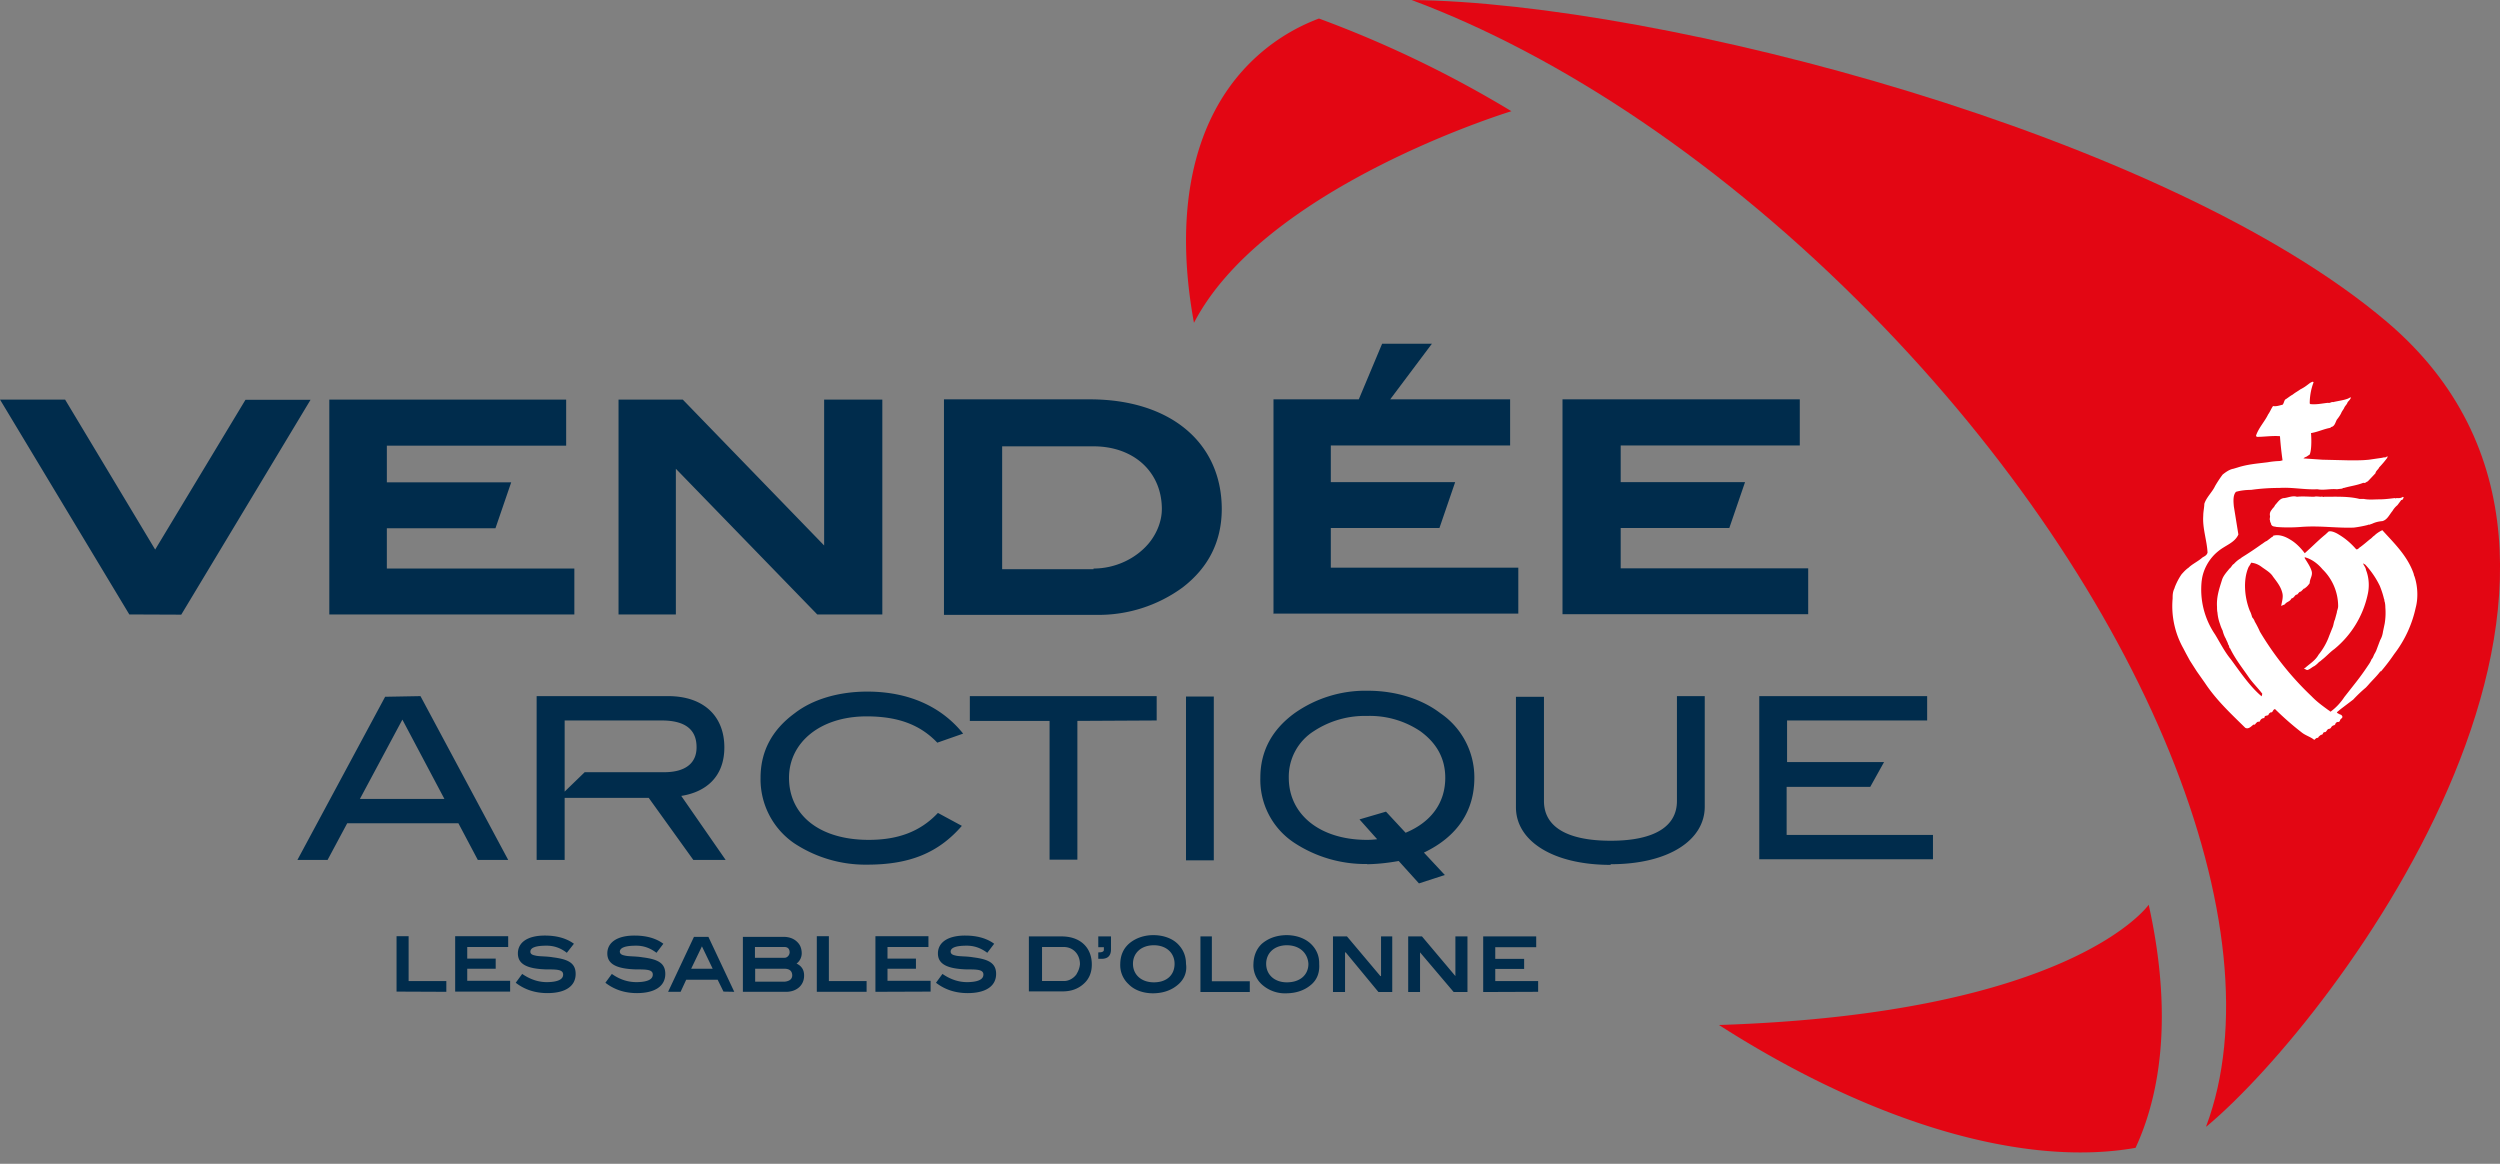
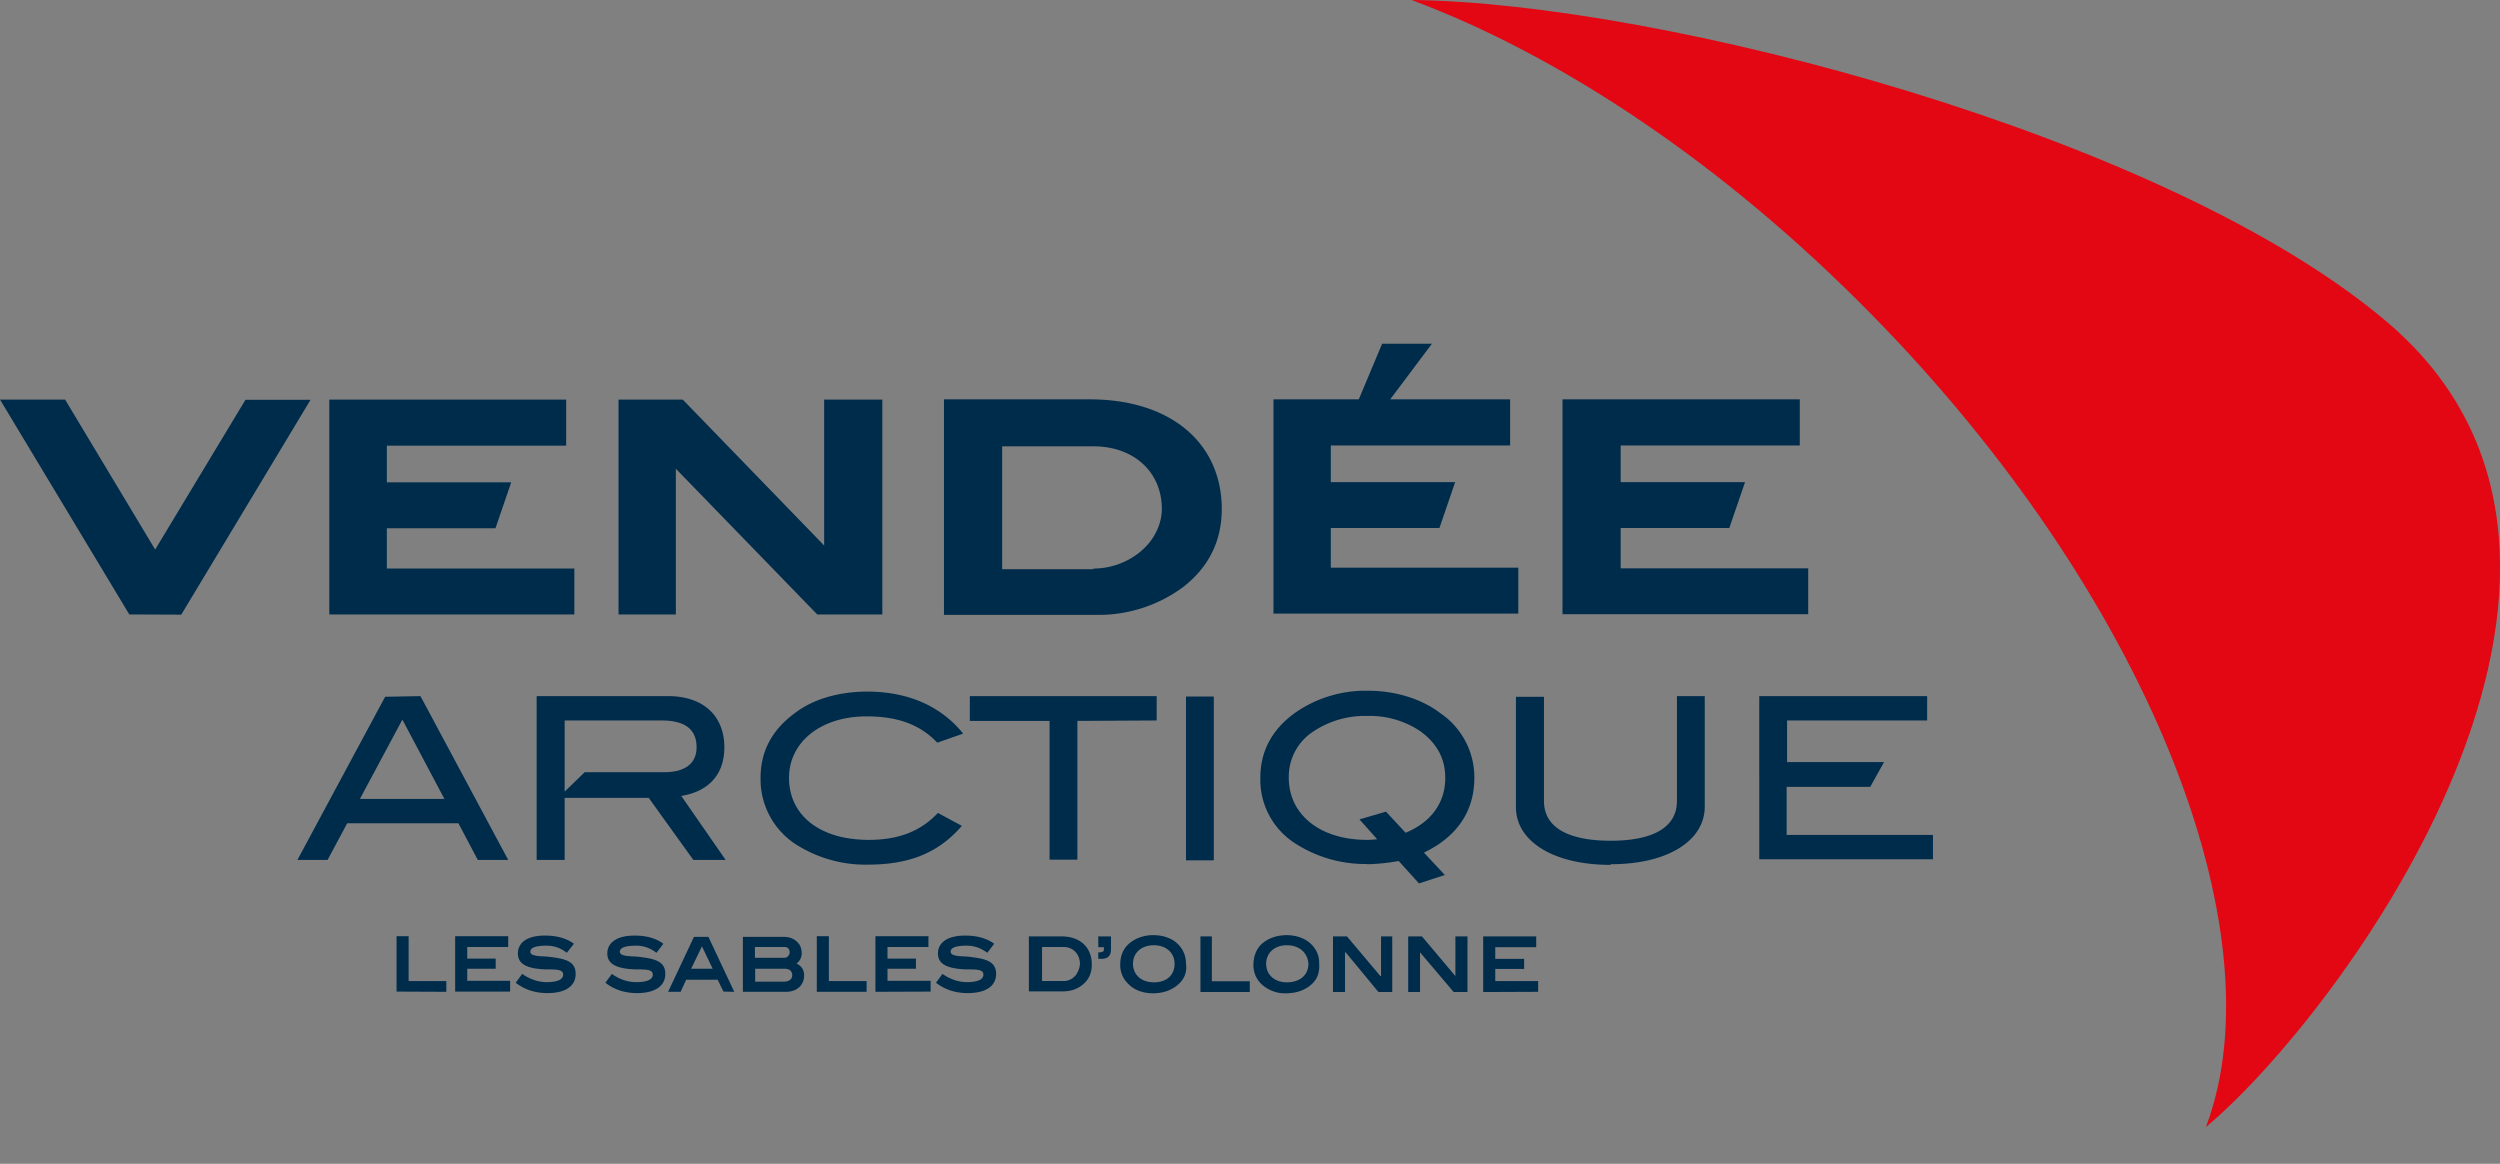
<svg xmlns="http://www.w3.org/2000/svg" width="116" height="54" fill="none" viewBox="0 0 116 54">
  <rect x="0" y="0" width="116" height="54" fill="#808080" stroke="none" />
  <path fill="#002C4C" d="m6 28.51-6-9.97h3.02L7.2 25.5l4.19-6.95h3.02l-6 9.97zm9.28 0v-9.97h10.99v2.14h-8.32v1.7h5.77l-.73 2.13h-5.04v1.87h8.7v2.13zm22.64 0-6.56-6.76v6.76H28.7v-9.97h2.98l6.56 6.77v-6.77h2.7v9.97zm12.82-2.13c1 0 1.97-.45 2.58-1.19.38-.47.59-1.04.59-1.57 0-1.72-1.3-2.91-3.17-2.91H46.5v5.7h4.24zM43.8 28.5v-9.97h6.77c3.72 0 6.12 2 6.12 5.1q-.01 2.24-1.82 3.63a6.6 6.6 0 0 1-3.98 1.27H43.8zm19.16-9.76 1.17-2.79h2.31l-2.1 2.8zm-3.87 9.76v-9.97h10.98v2.14h-8.32v1.7h5.77l-.73 2.13h-5.04v1.84h8.7v2.13H59.1zm13.41 0v-9.97h11.01v2.14H75.2v1.7h5.77l-.73 2.13H75.2v1.87h8.7v2.13zM18.4 46.01v-2.57h.56v2.08h1.75v.5zm2.72 0v-2.57h2.46v.5h-1.9v.54H23v.47h-1.32v.56h1.99v.5zm4.22-2.13q-.72 0-.73.27-.01.14.2.18c.2.06.5.03.85.09.7.09 1.05.26 1.05.77 0 .56-.46.89-1.31.89q-.85 0-1.47-.48l.3-.41q.58.4 1.2.38.7-.02.7-.35c0-.24-.3-.24-.8-.24-.87-.03-1.3-.24-1.3-.74s.43-.83 1.25-.83q.83 0 1.35.38l-.33.42q-.43-.34-.96-.33m4.16 0q-.72 0-.74.27 0 .14.2.18c.21.06.5.03.86.09.7.09 1.05.26 1.05.77 0 .56-.47.89-1.32.89q-.84 0-1.46-.48l.3-.41q.56.4 1.2.38.7-.02.7-.35c0-.24-.3-.24-.8-.24-.87-.03-1.31-.24-1.31-.74s.44-.83 1.26-.83q.83 0 1.34.38l-.32.42q-.44-.34-.96-.33m3.07.03-.5 1.04h1zm1 2.1-.27-.55h-1.46l-.26.56H31l1.2-2.55h.67l1.2 2.55zm3.19-.76q-.01-.28-.32-.3h-1.4v.6h1.37q.35-.04.35-.3m-.12-1.07q-.01-.23-.23-.24h-1.38v.5h1.38c.11 0 .23-.11.23-.26m.67 1.1c0 .41-.32.74-.84.74h-2v-2.55h1.94q.41.02.64.3.14.17.15.44a.6.6 0 0 1-.24.5q.36.17.35.57m.59.74v-2.58h.56v2.08h1.75v.5zm2.72 0v-2.58h2.46v.5h-1.9v.54h1.32v.47h-1.32v.56h2v.5zm4.22-2.14q-.72 0-.73.27 0 .14.2.18c.2.06.5.03.85.09.7.09 1.06.26 1.06.77 0 .56-.47.89-1.32.89q-.85 0-1.47-.48l.3-.41q.58.4 1.2.38.7-.02.7-.35c0-.24-.3-.24-.79-.24-.88-.03-1.32-.24-1.32-.74s.44-.83 1.26-.83q.83 0 1.35.38l-.32.42q-.45-.34-.97-.33m5.12 1.3a1 1 0 0 0 .15-.44c0-.47-.32-.8-.76-.8h-1v1.58h1.03c.2 0 .44-.12.58-.33m.7-.44q0 .58-.4.92-.37.32-.91.33h-1.61v-2.55h1.52c.88 0 1.4.53 1.4 1.3m.45-.26h-.15v-.3h.03q.23 0 .23-.12v-.12h-.26v-.5h.59v.6q0 .44-.44.44m2.43-.63c-.59 0-.97.36-.97.86s.38.86.97.86c.61 0 .96-.35.96-.86 0-.5-.38-.86-.96-.86m1.14 1.81q-.46.41-1.17.42c-.47 0-.88-.15-1.14-.42a1.2 1.2 0 0 1-.39-.95q.01-.57.39-.92c.29-.26.7-.41 1.14-.41.47 0 .88.15 1.14.41q.38.38.38.92c.06.39-.09.72-.35.95m1.02.36v-2.58h.53v2.08h1.76v.5zm4.01-2.17c-.58 0-.96.36-.96.86s.38.86.96.86c.62 0 1-.35 1-.86-.03-.5-.41-.86-1-.86m1.15 1.81q-.46.41-1.17.42a1.6 1.6 0 0 1-1.15-.42 1.2 1.2 0 0 1-.38-.95q.02-.57.38-.92.46-.4 1.15-.41c.46 0 .87.15 1.14.41q.39.38.38.92.04.6-.35.95m3.1.36-1.52-1.84h-.03v1.84h-.56v-2.58h.65l1.55 1.84h.03v-1.84h.52v2.58zm3.49 0-1.56-1.84v1.84h-.55v-2.58h.64l1.55 1.84v-1.84h.56v2.58zm1.37 0v-2.58h2.46v.5h-1.9v.54h1.34v.47h-1.34v.56h1.99v.5zm-50.95-13.7L13.8 39.9h1.4l.91-1.7h5.16l.9 1.7h1.41l-4.07-7.6zm.8 1.06 1.95 3.68H16.7zm24.82 1.07c-.82-.86-1.87-1.22-3.28-1.22-2.16 0-3.6 1.22-3.6 2.85 0 1.72 1.4 2.88 3.7 2.88 1.37 0 2.4-.39 3.21-1.25l1.11.6c-1.1 1.27-2.45 1.8-4.39 1.8a6 6 0 0 1-3.4-1 3.6 3.6 0 0 1-1.55-3.03q0-1.84 1.59-3c.84-.65 2.05-1 3.36-1 1.9 0 3.43.68 4.45 1.95zm6.5-1.01v6.44H48.7v-6.44H45V32.3h8.67v1.13zm5.04-1.13h1.29v7.6h-1.29zm12.03 3.77q0-1.33-1.17-2.17a4.2 4.2 0 0 0-2.46-.7 4.3 4.3 0 0 0-2.46.7 2.5 2.5 0 0 0-1.17 2.17c0 1.7 1.44 2.88 3.63 2.88q.22 0 .47-.03l-.82-.92 1.23-.36.91.98c1.2-.5 1.84-1.4 1.84-2.55m-3.63 4a6 6 0 0 1-3.4-1 3.5 3.5 0 0 1-1.55-3q0-1.84 1.59-3a5.7 5.7 0 0 1 3.4-1.04c1.31 0 2.51.39 3.36 1.04a3.6 3.6 0 0 1 1.58 3c0 1.54-.79 2.73-2.34 3.47l.97 1.04-1.2.39-.94-1.04q-.78.14-1.47.15m11.3.03c-2.69 0-4.39-1.12-4.39-2.67v-5.13h1.3v4.84c0 1.18 1.05 1.84 3.1 1.84 2.02 0 3.07-.66 3.07-1.84V32.3h1.29v5.13c0 1.55-1.67 2.67-4.36 2.67m6.89-.23V32.3h7.79v1.13h-6.5v1.93h4.5l-.64 1.15H82.9v2.23h6.79v1.13zm-54.5-4.04-.93.9v-3.3h4.5q1.63 0 1.62 1.25c0 .74-.53 1.15-1.5 1.15zm4.48 1.1c1.15-.18 2-.89 2-2.25 0-1.46-.97-2.38-2.61-2.38h-6.1v7.6h1.3v-2.88h3.9l2.07 2.88h1.5z" />
  <path fill="#E30613" d="M110.77 14.95C100.52 6.23 76.98.12 65.5 0c6.91 2.58 14.47 7.6 21.32 14.57 12.8 13.02 18.94 28.63 15.55 37.68v.03c6.18-5.16 21.7-26.02 8.4-37.33" />
-   <path fill="#fff" d="M105.41 23.65c.03-.06.12-.12.15-.21.12-.12.23-.33.44-.33.2-.03.38-.12.58-.06.27-.03.56 0 .8 0 .08-.03.23 0 .32 0 .06-.03.08.03.14 0 .53 0 1.12-.03 1.64.1h.2c.24.05.48.02.74.02.2 0 .47-.03.7-.06.03.03.06 0 .1 0q.17.02.28-.06c0 .03.03 0 .03.03-.03.06-.03.12-.11.12l-.18.24a1 1 0 0 0-.23.27c-.15.18-.24.41-.47.47q-.26.02-.47.12l-.09.03c-.03.03-.09 0-.12.03q-.32.08-.64.12c-.82.03-1.58-.1-2.46-.03-.38.03-.8.03-1.14 0-.09-.03-.18 0-.24-.12 0-.06-.05-.09-.05-.18-.03-.06 0-.12 0-.2q-.04-.16.08-.3" />
-   <path fill="#fff" d="M104.33 26.32c-.26.6-.18 1.42.06 2.02q.06.11.11.3.09.1.12.2.14.24.24.47a14 14 0 0 0 2.4 3c.26.27.52.45.79.65.03 0 .06.06.09.06q.37-.27.64-.68l.44-.56q.36-.45.67-.92.1-.14.15-.27c.09-.09.09-.2.17-.3q.01-.05.03-.06l.2-.53q.1-.17.13-.39l.08-.38q.06-.37.03-.74 0-.14-.03-.27c-.03-.03 0-.09-.03-.12q-.07-.3-.2-.62a4 4 0 0 0-.67-.98l-.1-.06c0 .06.13.2.13.3.14.35.17.77.08 1.15a4.5 4.5 0 0 1-1.55 2.53c-.2.14-.38.35-.58.5-.03.03-.1.09-.12.09q-.12.13-.23.2c-.1.04-.21.16-.33.18q-.07-.02-.14-.08c0-.03.03 0 .06-.03.2-.18.46-.33.61-.6a3 3 0 0 0 .5-.89l.14-.35c.06-.12.06-.27.12-.39l.09-.33c0-.08.06-.17.06-.3a2.4 2.4 0 0 0-.73-1.71c-.2-.24-.47-.45-.77-.54 0 0-.08-.03-.05 0v.03c.11.18.26.39.32.6s-.09.35-.09.56q-.09.13-.18.2c-.02 0-.05.07-.08.04l-.15.15c-.09 0-.12.11-.18.14-.11 0-.11.15-.26.18-.06.15-.23.15-.3.27l-.14.06s-.03.03-.03 0c.03-.18.09-.36.06-.54-.06-.32-.26-.56-.44-.8-.12-.2-.35-.32-.55-.47q-.22-.16-.47-.18c-.03.09-.1.15-.12.24.03-.1 0-.06 0-.03m-3.43.95q.14-.36.33-.63c.05-.05.17-.2.32-.3.17-.17.44-.29.64-.47.09-.06.2-.09.24-.23-.03-.57-.24-1.13-.2-1.7 0-.2.05-.41.05-.56.09-.3.38-.56.5-.83q.17-.29.35-.53c.15-.12.32-.24.5-.27l.2-.06c.47-.15.91-.18 1.38-.24q.29-.05.58-.06l.12-.03q-.08-.56-.12-1.12c-.35-.03-.73.03-1.05.03q-.05 0-.06-.06c.12-.36.41-.66.56-.98.09-.12.14-.27.23-.39.15.03.3-.03.44-.06.06-.06.06-.15.12-.24.11-.06.23-.17.35-.23.12-.1.23-.15.35-.24q.18-.09.32-.2c.1-.07.15-.13.27-.16l.03.03c-.12.3-.18.66-.18.98l.03.03c.3.03.53-.03.82-.06.09.03.17-.06.23-.03.24-.06.53-.09.73-.18 0-.02.06-.02.1-.05 0 .08-.1.17-.15.23-.03.1-.1.15-.15.24-.03.09-.12.18-.15.27q-.07.14-.2.3c-.06.11-.09.26-.2.32-.04.03-.06 0-.1.06-.32.06-.55.18-.87.24h-.03s.06.7-.06 1l-.15.1q-.09.03-.14.08l.88.06 1.25.03h.1c.28 0 .52 0 .81-.03l.62-.09c.06-.03.17 0 .2-.05.06-.06.03.02.03.05q-.17.23-.38.45c-.03.09-.15.15-.17.27l-.36.38c-.05 0-.11.1-.2.06-.3.12-.59.15-.9.24q-.07 0-.07.03l-.26.03c-.32-.03-.62.06-.9 0-.6.03-1.18-.1-1.77-.06q-.68 0-1.31.09c-.24 0-.5.03-.7.09-.15.15-.12.47-.1.68l.21 1.3c-.17.39-.61.5-.94.78-.4.32-.7.83-.76 1.36a3.7 3.7 0 0 0 .62 2.5c.23.38.44.8.73 1.15.44.6.9 1.28 1.43 1.72l.03-.12c-.17-.23-.44-.5-.61-.74-.3-.44-.64-.86-.88-1.36-.06-.03-.03-.12-.09-.18-.03-.12-.08-.18-.11-.27q-.1-.17-.15-.38-.08-.16-.12-.3a2 2 0 0 1-.12-.54c-.02-.08-.02-.2-.02-.26-.03-.48.11-.86.23-1.25.06-.2.23-.38.35-.53.09-.06.12-.18.2-.21q.15-.17.33-.27l.03-.03q.47-.29.93-.62c.06-.03.15-.12.24-.15l.26-.2q.04.01.03-.04c.27-.08.56.03.8.18.26.15.49.39.67.63l.23-.21c.26-.24.47-.45.73-.66l.15-.14c.12-.03.26.03.38.09.35.2.61.41.9.74q.09 0 .12-.06c.18-.12.38-.3.53-.42.06-.03.12-.12.18-.15q.13-.13.32-.23l.06-.03c.5.56 1.17 1.18 1.46 2.04q0 .04.03.1c.15.44.18 1 .06 1.45a5.4 5.4 0 0 1-1 2.16q-.27.4-.61.8h-.03c-.18.24-.38.42-.56.63l-.11.12q-.3.25-.59.56l-.58.44-.18.15c.03.06.09.06.14.1q.09.01.12.11c0 .06-.08.09-.11.15q0 .05-.06.09-.08-.02-.15.06 0 .05-.06.09a.2.2 0 0 0-.14.09q-.02.06-.1.08c-.11 0-.11.18-.23.15-.06.03-.06.12-.11.12s-.1.06-.15.1q0 .04-.06.05c-.06 0-.09.06-.14.09-.18-.15-.41-.2-.6-.36q-.62-.48-1.22-1.07c-.12.03-.09.18-.2.15-.03.03-.1.06-.1.12-.02.03-.11.03-.17.06l-.03.09a.2.2 0 0 0-.2.15c-.03.03-.12 0-.15.06-.06.03-.06.12-.15.09-.11.09-.23.23-.38.15-.67-.66-1.34-1.28-1.87-2.08l-.38-.54-.32-.5-.18-.33-.12-.23a4 4 0 0 1-.5-2.32c0-.15 0-.32.1-.5" />
-   <path fill="#E30613" d="M70.13 5.16A52 52 0 0 0 61.2.86a9 9 0 0 0-3.31 2.17c-2.64 2.73-3.4 7-2.49 11.95C58.5 9 68.87 5.55 70.13 5.16m9.63 42.4c7.09 4.54 14.12 6.62 19.33 5.7 1.4-3.03 1.58-6.91.61-11.28 0 0-3.51 5.05-19.94 5.58" />
</svg>